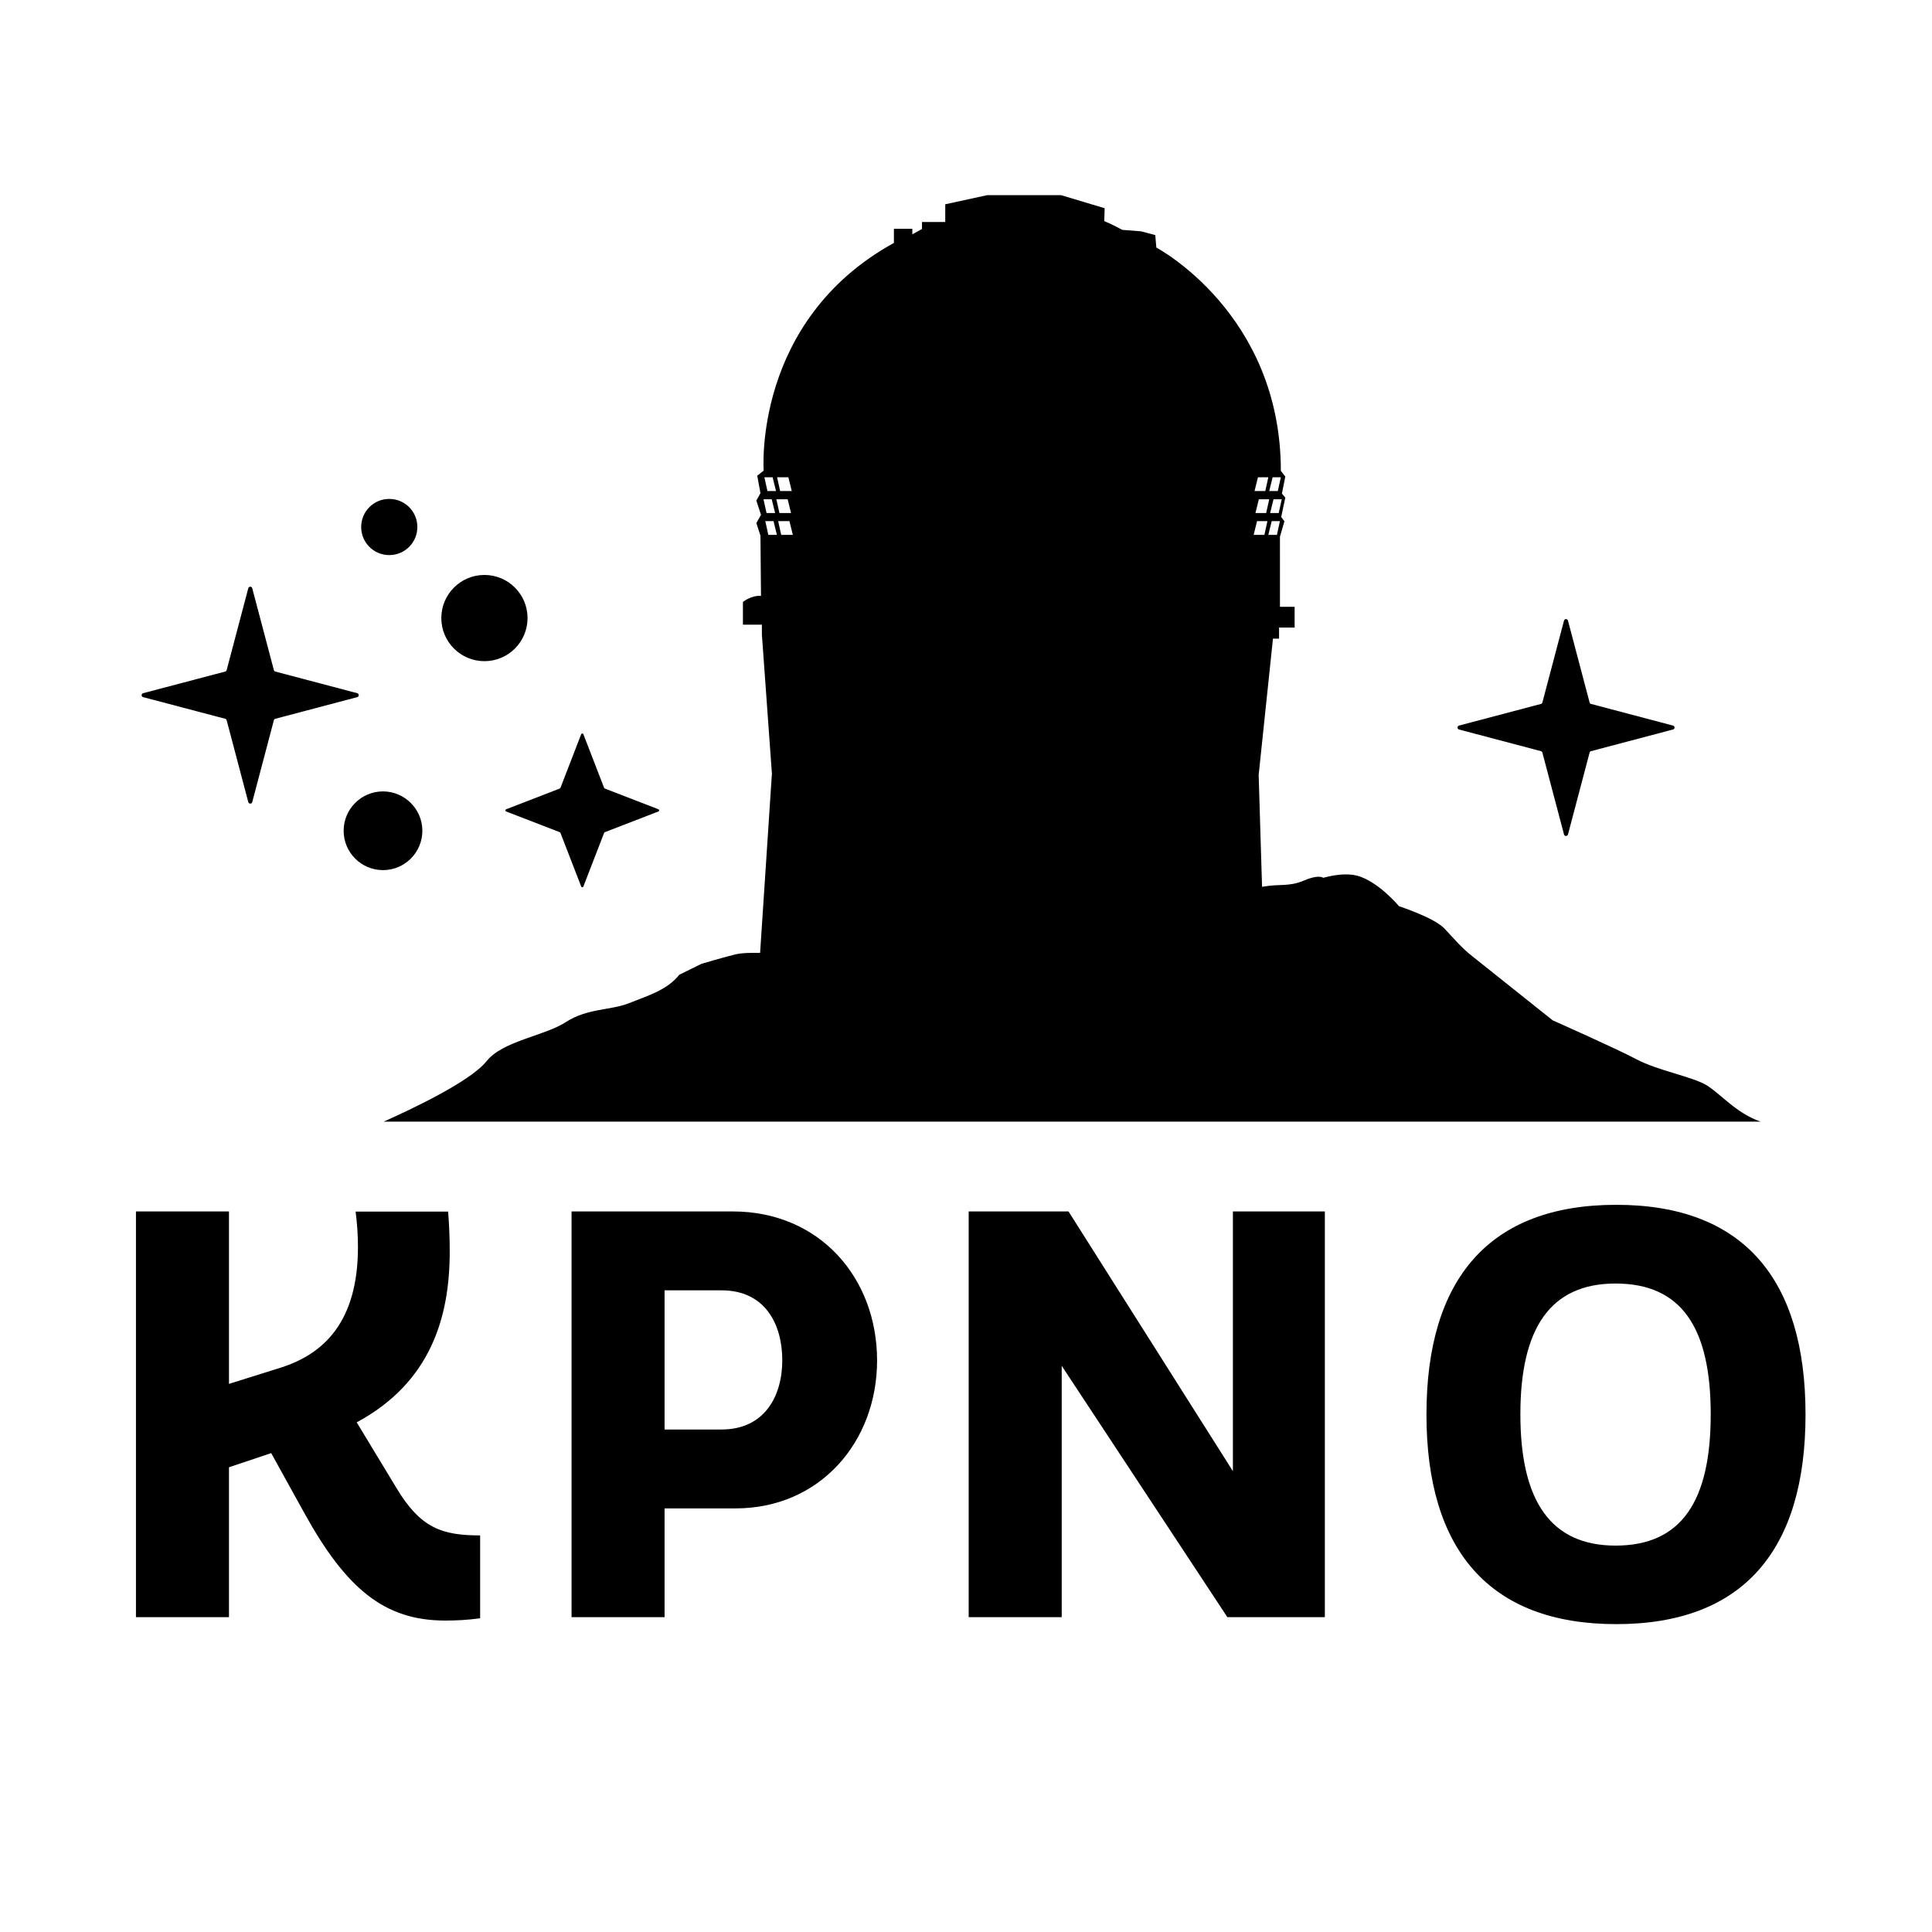
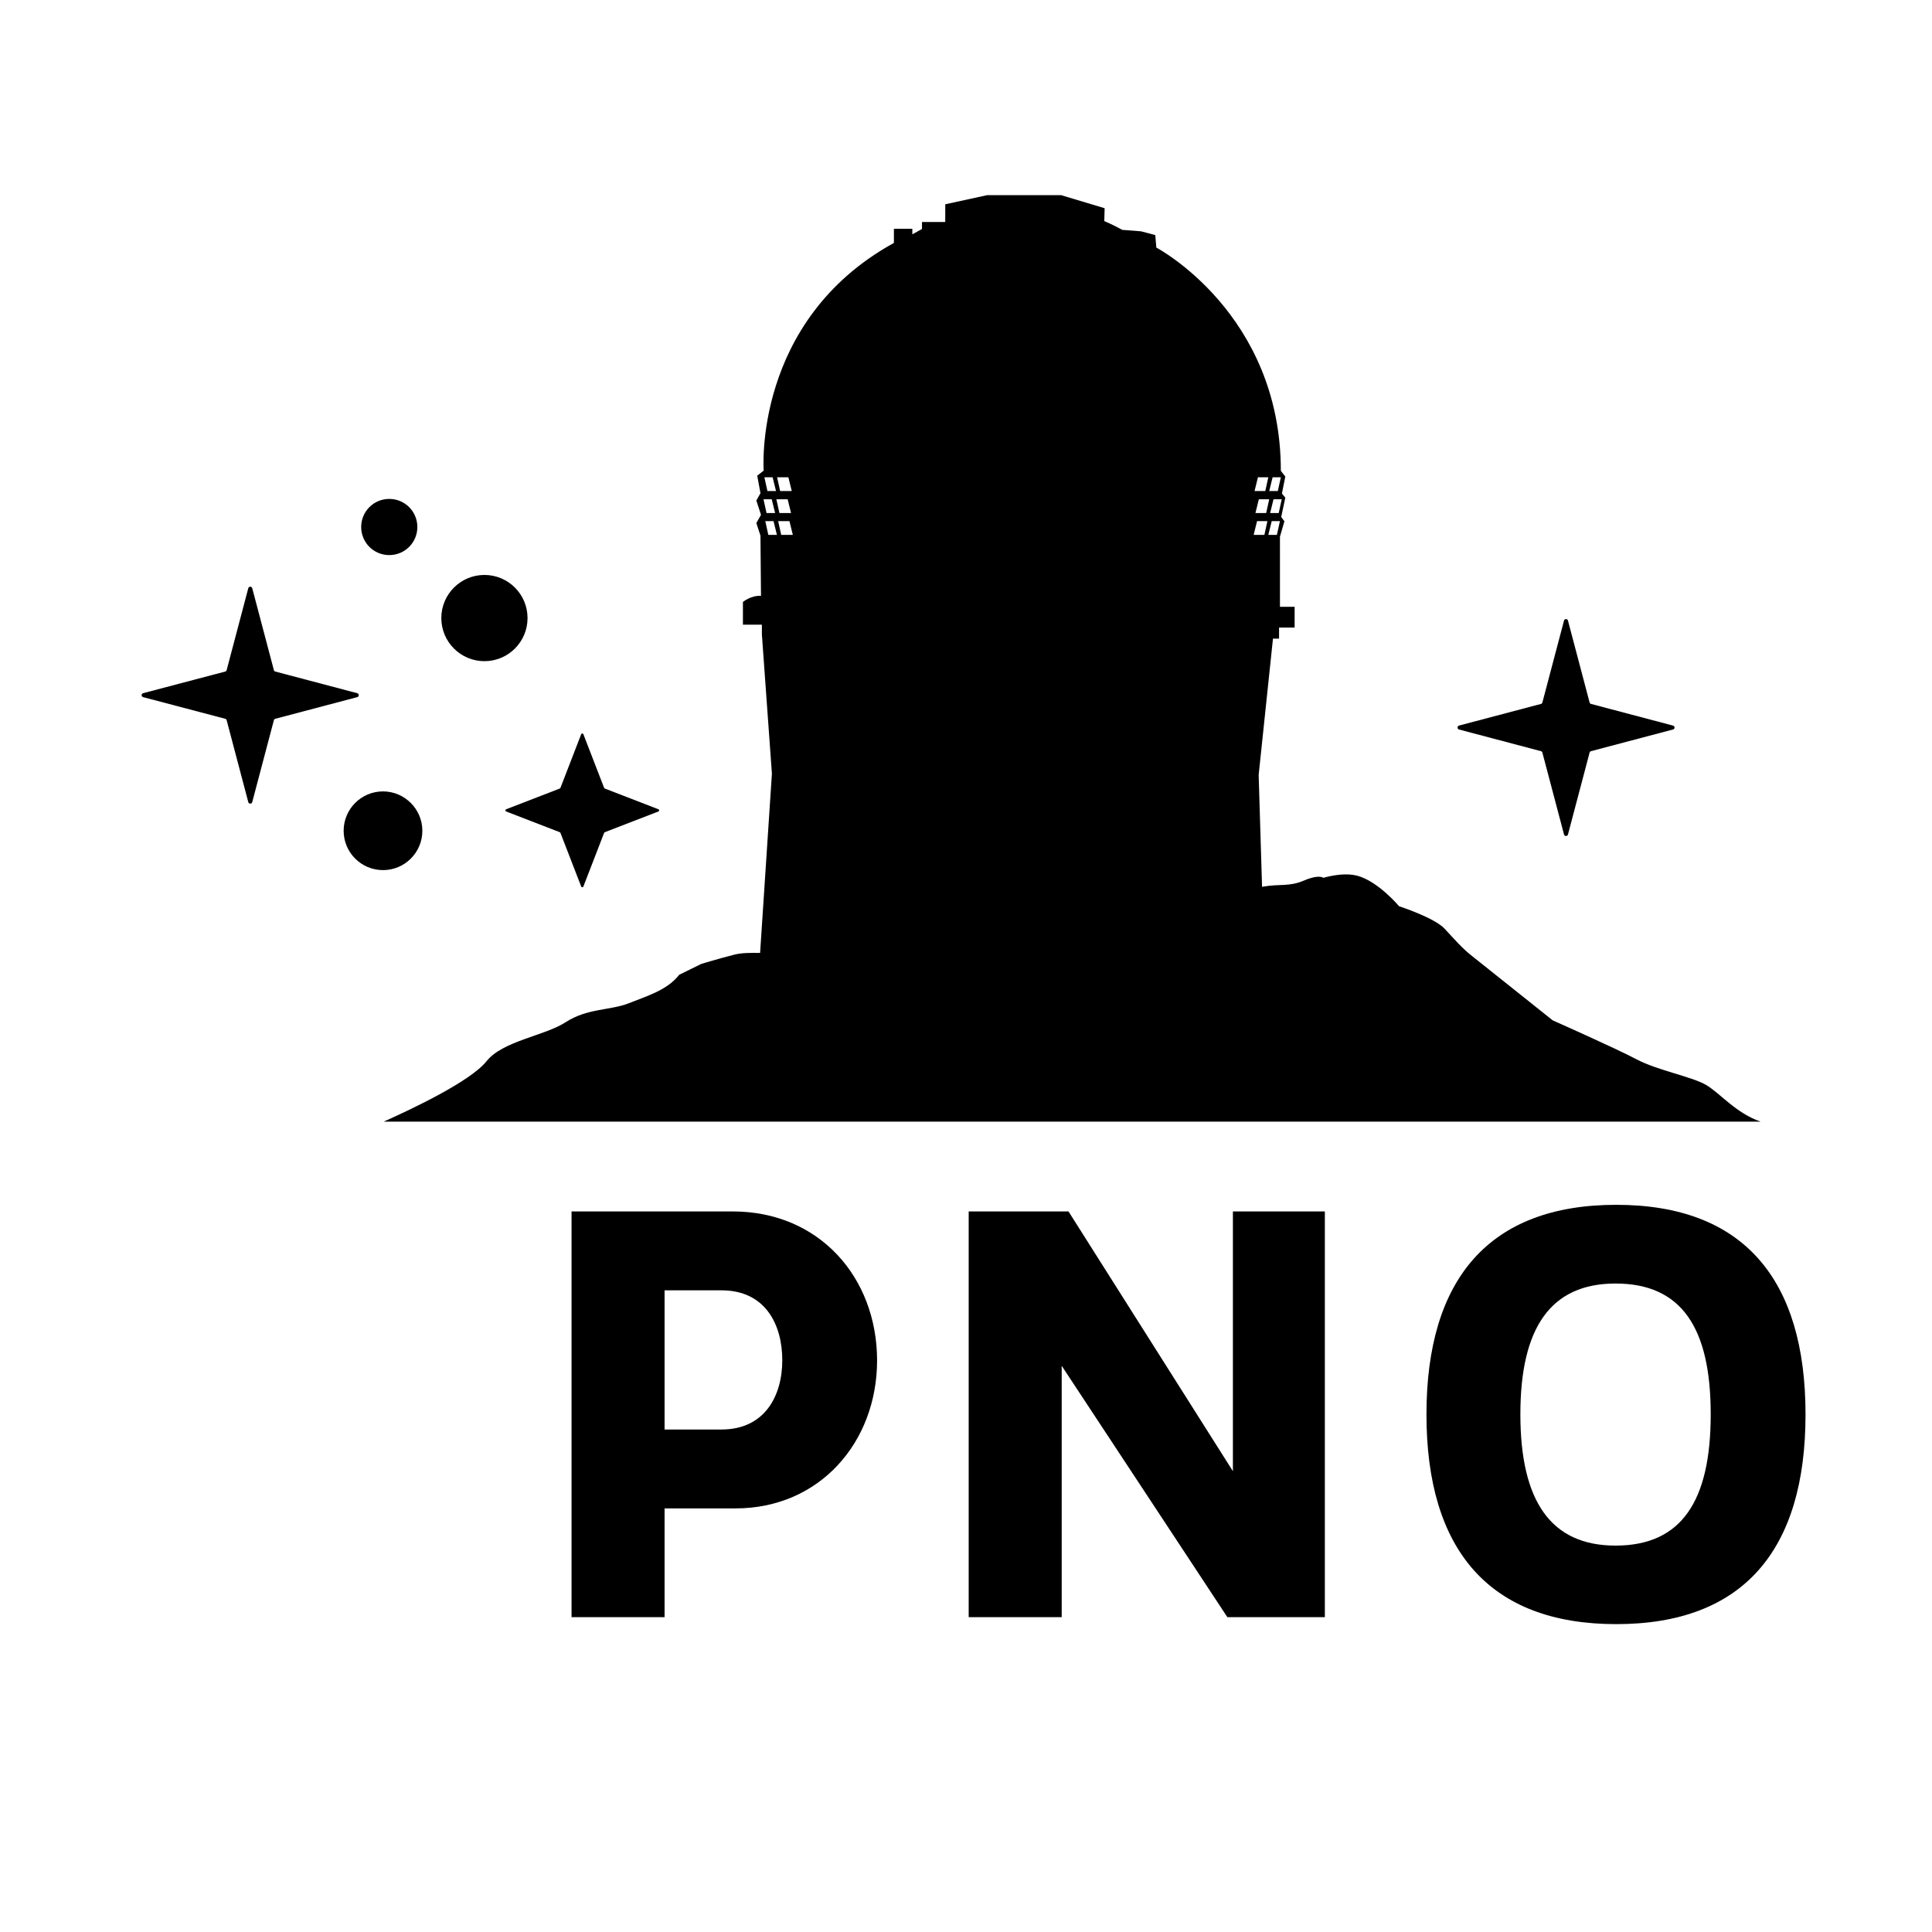
<svg xmlns="http://www.w3.org/2000/svg" version="1.1" id="Layer_1" x="0px" y="0px" viewBox="0 0 108 108" style="enable-background:new 0 0 108 108;" xml:space="preserve">
  <g>
    <path d="M21.41,44.24c-1.22,0-2.2,0.99-2.2,2.2c0,1.22,0.99,2.2,2.2,2.2c1.22,0,2.2-0.99,2.2-2.2   C23.61,45.23,22.62,44.24,21.41,44.24z" />
    <path d="M21.76,31.03c0.87,0,1.57-0.7,1.57-1.57c0-0.87-0.7-1.57-1.57-1.57c-0.87,0-1.57,0.7-1.57,1.57   C20.19,30.33,20.89,31.03,21.76,31.03z" />
    <circle cx="27.08" cy="34.55" r="2.41" />
    <path d="M12.59,40.18c0.04,0.01,0.07,0.04,0.08,0.08l1.21,4.58c0.03,0.11,0.19,0.11,0.22,0l1.21-4.58   c0.01-0.04,0.04-0.07,0.08-0.08l4.58-1.21c0.11-0.03,0.11-0.19,0-0.22l-4.58-1.21c-0.04-0.01-0.07-0.04-0.08-0.08l-1.21-4.58   c-0.03-0.11-0.19-0.11-0.22,0l-1.21,4.58c-0.01,0.04-0.04,0.07-0.08,0.08L8,38.75c-0.11,0.03-0.11,0.19,0,0.22L12.59,40.18z" />
    <path d="M28.29,45.36l3,1.16c0.02,0.01,0.03,0.02,0.04,0.04l1.16,3c0.02,0.05,0.1,0.05,0.12,0l1.16-3   c0.01-0.02,0.02-0.03,0.04-0.04l3-1.16c0.05-0.02,0.05-0.1,0-0.12l-3-1.16c-0.02-0.01-0.03-0.02-0.04-0.04l-1.16-3   c-0.02-0.05-0.1-0.05-0.12,0l-1.16,3c-0.01,0.02-0.02,0.03-0.04,0.04l-3,1.16C28.24,45.27,28.24,45.34,28.29,45.36z" />
    <path d="M86.14,41.99c0.04,0.01,0.07,0.04,0.08,0.08l1.21,4.58c0.03,0.11,0.19,0.11,0.22,0l1.21-4.58   c0.01-0.04,0.04-0.07,0.08-0.08l4.58-1.21c0.12-0.03,0.12-0.19,0-0.22l-4.58-1.21c-0.04-0.01-0.07-0.04-0.08-0.08l-1.21-4.58   c-0.03-0.11-0.19-0.11-0.22,0l-1.21,4.58c-0.01,0.04-0.04,0.07-0.08,0.08l-4.58,1.21c-0.11,0.03-0.11,0.19,0,0.22L86.14,41.99z" />
    <path d="M31.64,57.13c-1.19,0.78-3.53,1.05-4.44,2.19c-0.91,1.14-4.21,2.69-5.75,3.38h76.02h0.95c-1.37-0.47-2.25-1.57-3.03-2.04   c-0.78-0.47-2.73-0.82-3.9-1.44c-1.17-0.62-4.69-2.18-4.69-2.18s-3.9-3.11-4.49-3.58c-0.59-0.46-0.98-0.93-1.56-1.55   c-0.59-0.62-2.54-1.25-2.54-1.25s-1.17-1.4-2.35-1.71c-0.58-0.15-1.3-0.04-1.89,0.12c0,0-0.23-0.21-1.07,0.15s-1.36,0.18-2.27,0.34   c-0.03,0-0.06,0.01-0.08,0.02l-0.19-6.26l0.8-7.62h0.34v-0.62h0.87v-1.16h-0.82v-2.87V30l0.25-0.86l-0.18-0.24l0.23-1.08   l-0.19-0.23l0.19-0.95l-0.25-0.32c0-8.82-6.96-12.48-6.96-12.48l-0.06-0.7l-0.8-0.21l-1.04-0.08c-0.63-0.34-1.01-0.49-1.01-0.49   l0.02-0.72l-2.43-0.73h-4.14l-2.34,0.51v0.99h-1.3v0.39L51,13.1v-0.31h-1.03v0.79c-7.9,4.35-7.28,12.73-7.28,12.73l-0.36,0.28   l0.18,0.98l-0.23,0.41l0.26,0.8l-0.26,0.46l0.23,0.7l0.03,3.37c-0.55-0.04-1.01,0.34-1.01,0.34v1.27h1.06v0.55l0.56,7.78   l-0.66,10.02c-0.52-0.01-1.02-0.01-1.42,0.09c-0.83,0.21-1.86,0.52-1.86,0.52l-1.24,0.61c-0.68,0.87-1.82,1.19-2.84,1.6   C34.09,56.49,32.84,56.36,31.64,57.13z M71.38,29.9H70.9l0.19-0.77h0.46L71.38,29.9z M71.65,27.91l-0.17,0.77h-0.48l0.19-0.77   H71.65z M71.14,26.68h0.46l-0.17,0.77h-0.48L71.14,26.68z M70.78,28.68h-0.6l0.19-0.77h0.58L70.78,28.68z M70.32,26.68h0.58   l-0.17,0.77h-0.6L70.32,26.68z M70.27,29.13h0.58l-0.17,0.77h-0.6L70.27,29.13z M43.67,29.9l-0.17-0.77h0.63l0.19,0.77H43.67z    M44.07,26.68l0.19,0.77h-0.65l-0.17-0.77H44.07z M44.03,27.91l0.19,0.77h-0.65l-0.17-0.77H44.03z M43.19,26.68l0.19,0.77H42.9   l-0.17-0.77H43.19z M43.14,27.91l0.19,0.77h-0.48l-0.17-0.77H43.14z M42.95,29.9l-0.17-0.77h0.46l0.19,0.77H42.95z" />
-     <path d="M22.15,83.16l-2.21-3.65c4.16-2.24,5.2-5.92,5.2-9.54c0-0.76-0.03-1.51-0.09-2.24h-5.17c0.09,0.72,0.13,1.35,0.13,1.98   c0,4.19-1.92,5.98-4.31,6.74l-2.9,0.91v-9.64H7.6V90.4h5.2v-8.38l2.36-0.79l1.83,3.31c2.36,4.28,4.5,6.05,7.9,6.05   c0.6,0,1.26-0.03,1.95-0.13v-4.63C24.7,85.83,23.5,85.42,22.15,83.16z" />
    <path d="M40.96,67.72h-9.01V90.4h5.2v-6.08h3.97c4.69,0,7.91-3.69,7.91-8.28C49.02,71.41,45.8,67.72,40.96,67.72z M40.33,79.91   h-3.18v-7.78h3.18c2.46,0,3.4,1.92,3.4,3.91C43.73,77.99,42.78,79.91,40.33,79.91z" />
    <polygon points="68.92,82.24 59.73,67.72 54.15,67.72 54.15,90.4 59.35,90.4 59.35,76.35 68.61,90.4 74.06,90.4 74.06,67.72    68.92,67.72  " />
    <path d="M90.35,67.35c-7.12,0-10.61,4.16-10.61,11.72s3.5,11.72,10.61,11.72c7.12,0,10.58-4.16,10.58-11.72   S97.46,67.35,90.35,67.35z M90.31,86.4c-3.62,0-5.32-2.49-5.32-7.34s1.7-7.31,5.32-7.31c3.68,0,5.32,2.46,5.32,7.31   S94,86.4,90.31,86.4z" />
  </g>
</svg>